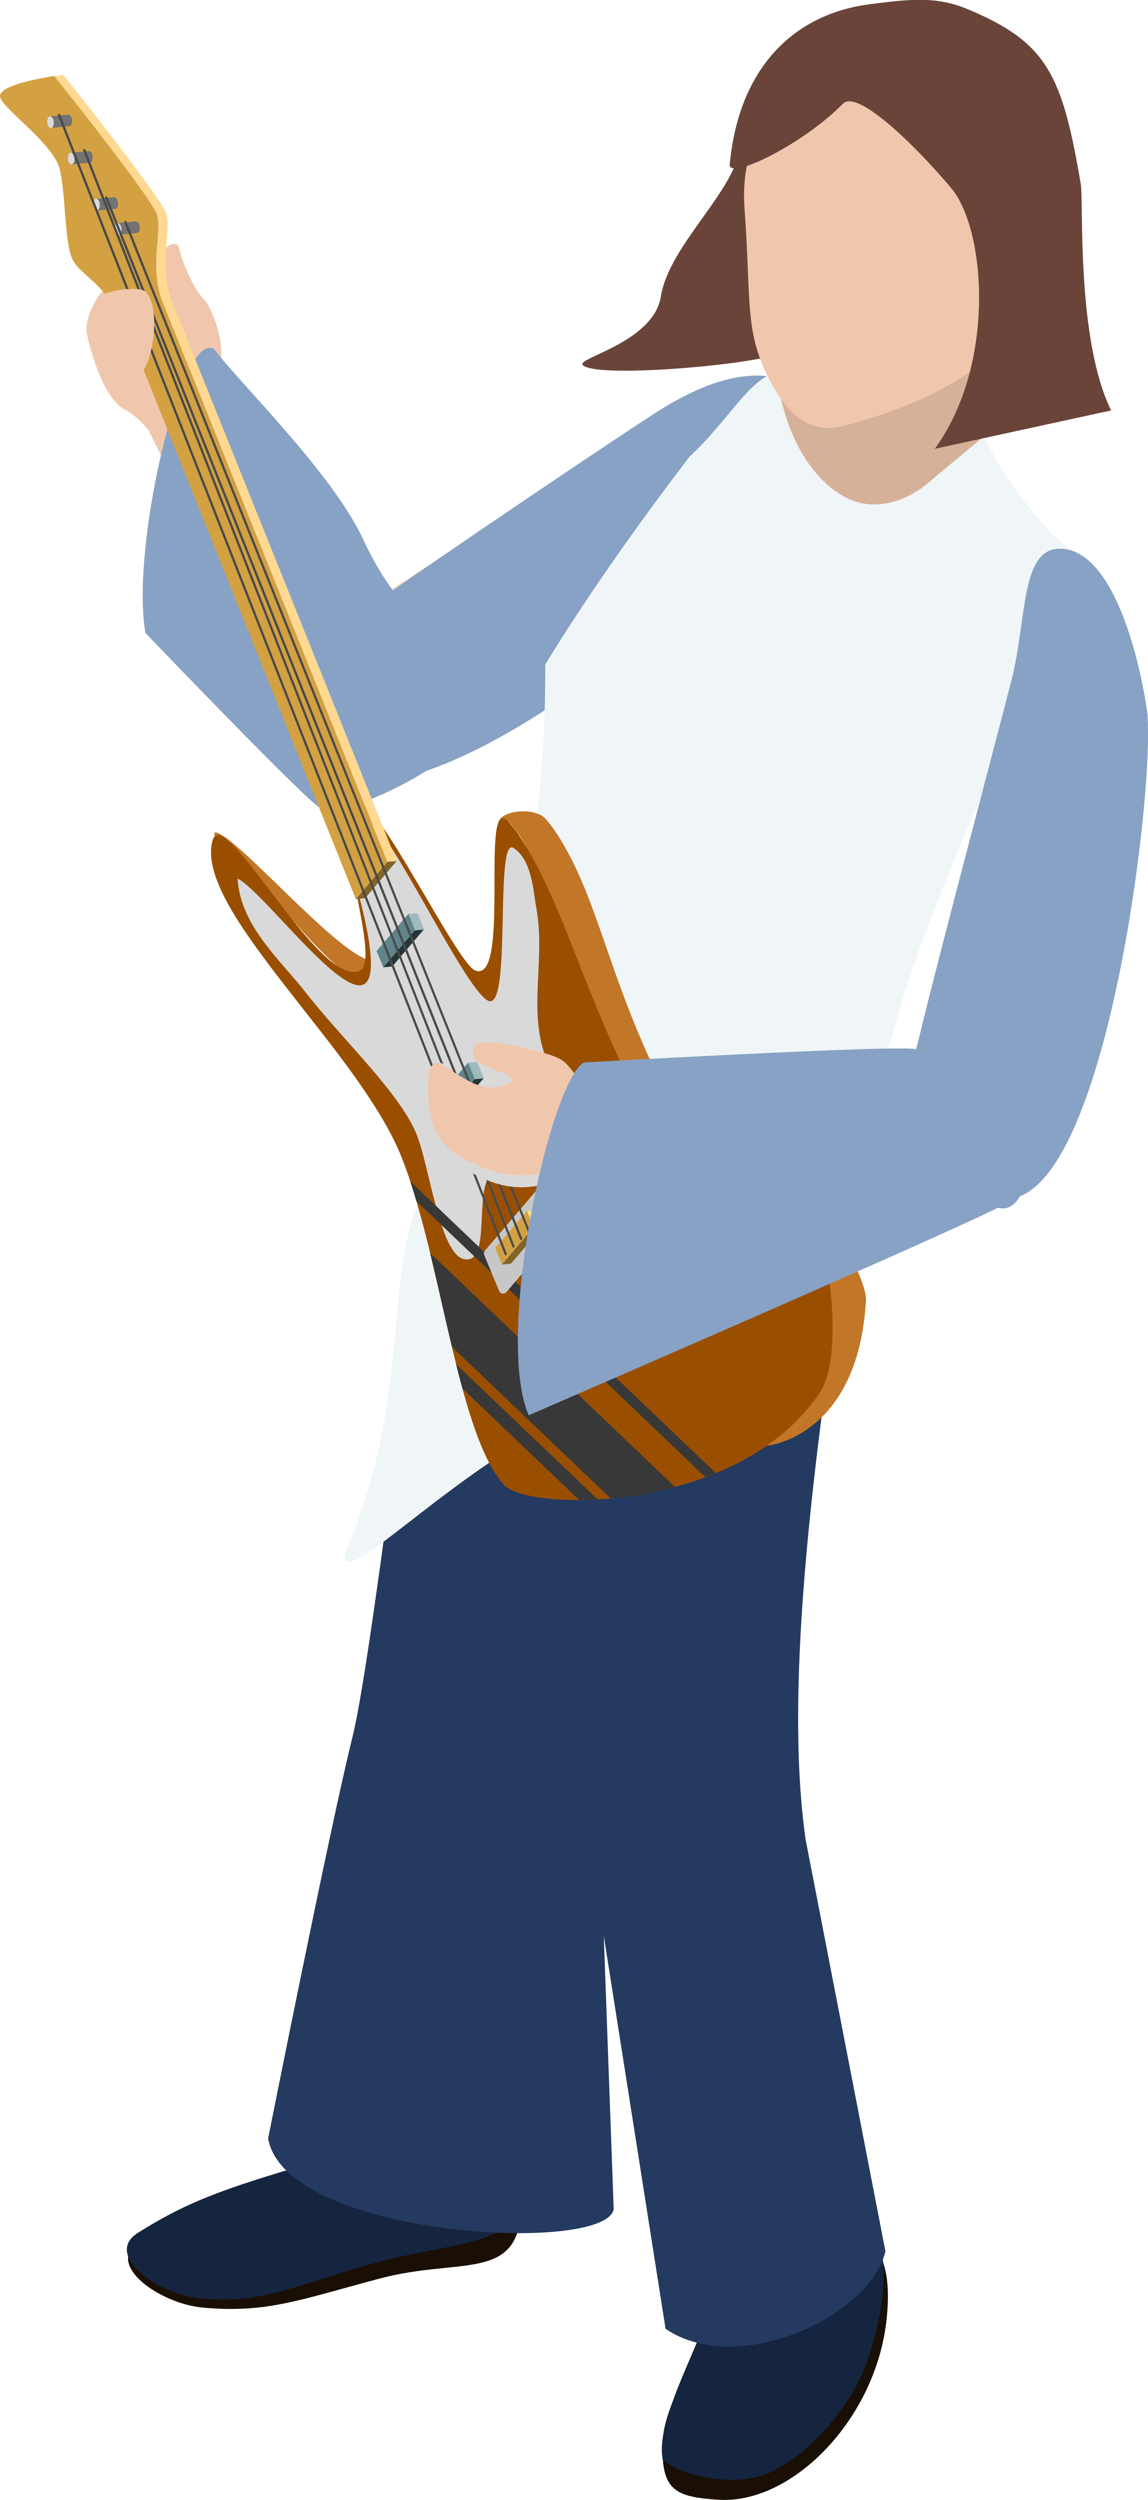
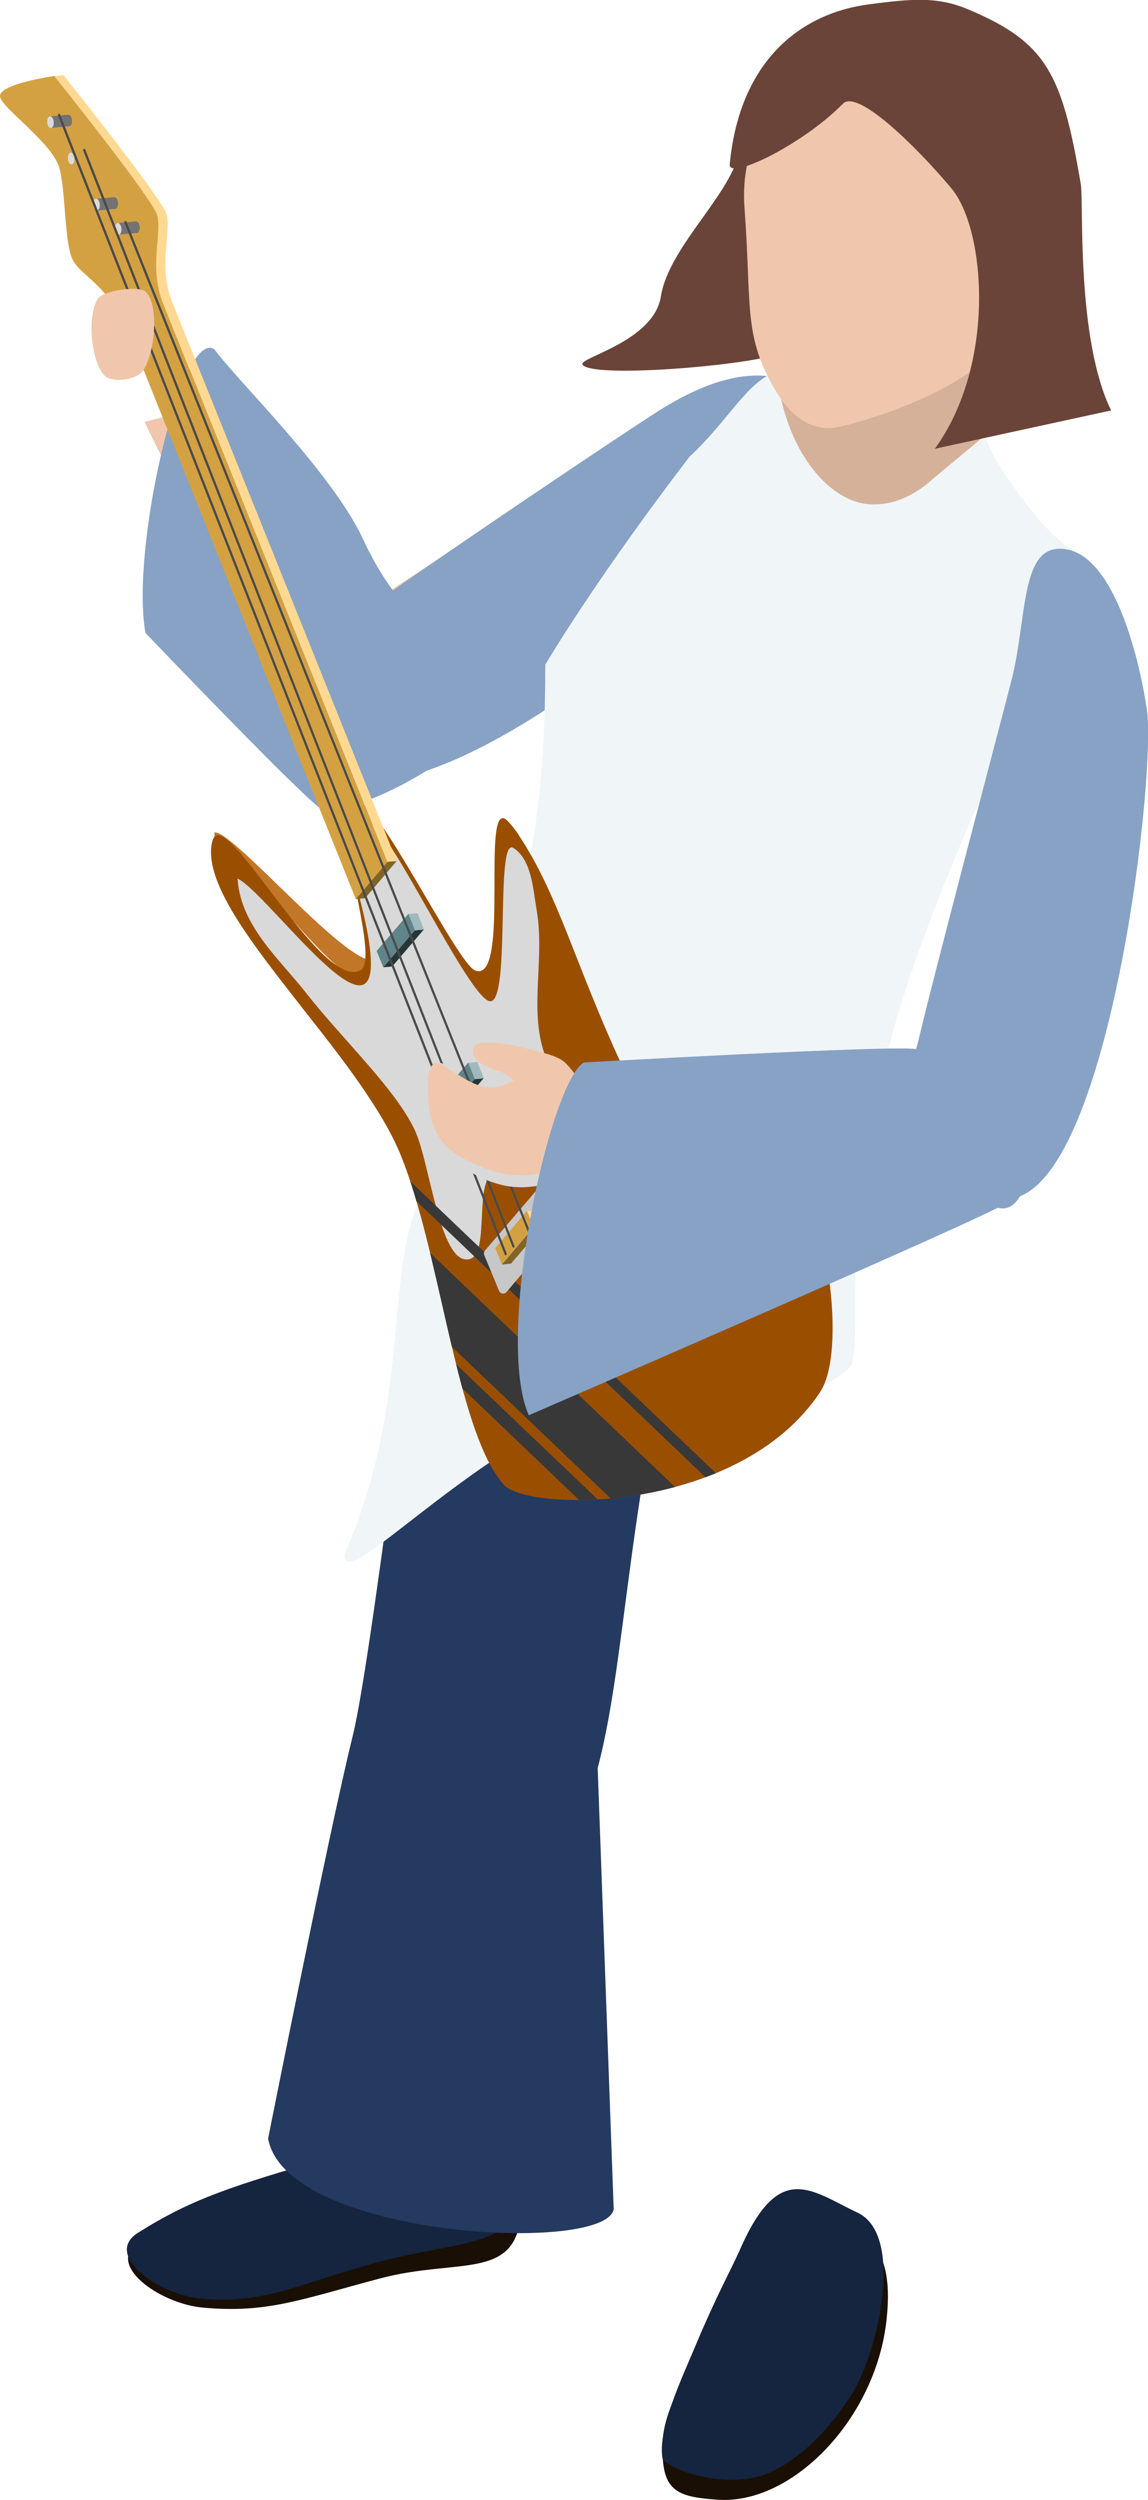
<svg xmlns="http://www.w3.org/2000/svg" viewBox="0 0 68.34 148.73">
  <defs>
    <style>
      .cls-1 {
        fill: #383838;
      }

      .cls-1, .cls-2 {
        mix-blend-mode: screen;
      }

      .cls-3 {
        fill: #d4a142;
      }

      .cls-4 {
        fill: #5f858a;
      }

      .cls-5 {
        fill: #243a60;
      }

      .cls-2, .cls-6 {
        fill: #d9d9d9;
      }

      .cls-6, .cls-7 {
        mix-blend-mode: multiply;
      }

      .cls-8 {
        fill: #d6b19a;
      }

      .cls-9 {
        fill: #dbdbdb;
      }

      .cls-10 {
        fill: #4a4a4a;
      }

      .cls-11 {
        clip-path: url(#clippath-2);
      }

      .cls-12 {
        isolation: isolate;
      }

      .cls-13 {
        fill: #826328;
      }

      .cls-14 {
        fill: #ffd991;
      }

      .cls-15 {
        fill: #f0c7ad;
      }

      .cls-16 {
        fill: #c27627;
      }

      .cls-17 {
        clip-path: url(#clippath-1);
      }

      .cls-18 {
        clip-path: url(#clippath-4);
      }

      .cls-19 {
        fill: #1a0f05;
      }

      .cls-20 {
        fill: #9fbabd;
      }

      .cls-21 {
        fill: #263638;
      }

      .cls-22 {
        fill: #15243f;
      }

      .cls-23 {
        fill: #737373;
      }

      .cls-24 {
        clip-path: url(#clippath);
      }

      .cls-25 {
        fill: #f0f5f7;
      }

      .cls-26 {
        fill: none;
      }

      .cls-27 {
        fill: #6a4439;
      }

      .cls-28 {
        clip-path: url(#clippath-3);
      }

      .cls-29 {
        fill: #9a4f00;
      }

      .cls-7 {
        fill: #c7c7c7;
      }

      .cls-30 {
        fill: #87a2c5;
      }
    </style>
    <clipPath id="clippath">
      <path class="cls-26" d="M30.9,49.7c-.18-.27-.29-.68-.62-.8-1.42-.5-3.58,1.23-5.95-.37-.97-.66-1.92-1.16-3.1-.86-1.91,.48-.96,2.41-2.29,3.08-2.4,1.22-5.68-3.28-6.31-.67-.32,1.35,.5,3.15,1.85,5.18,1.02,1.53,2.33,3.19,3.66,4.89,1.34,1.7,2.7,3.43,3.81,5.12,.8,1.2,1.47,2.38,1.92,3.49,2.26,5.6,3.21,15.28,5.66,18.97,.15,.23,.31,.44,.48,.62,1.46,1.6,14.85,2.91,15.7-5.77,.12-1.24-.98-3.29-2.54-5.65-.99-1.49-2.17-3.11-3.35-4.73-1.18-1.62-2.35-3.23-3.34-4.73-.81-1.22-1.49-2.35-1.95-3.34-2.71-5.86-1.28-10.9-3.63-14.43Z" />
    </clipPath>
    <clipPath id="clippath-1">
      <path class="cls-26" d="M30.9,49.7c-.18-.27-.39-.54-.62-.8-1.77-1.96,.18,9.65-1.99,8.84-1.09-.41-5.87-10.37-7.06-10.07-1.91,.48,1.55,9.39,.21,10.07-2.4,1.22-8.18-10.27-8.81-7.66-.32,1.35,.5,3.15,1.85,5.18,1.02,1.53,2.33,3.19,3.66,4.89,1.34,1.7,2.7,3.43,3.81,5.12,.8,1.2,1.47,2.38,1.92,3.49,2.26,5.6,3.21,15.28,5.66,18.97,.15,.23,.31,.44,.48,.62,1.46,1.6,13.96,1.74,18.8-5.51,.91-1.37,.91-4.56,.46-7.3-.29-1.77-3.84-5.22-5.02-6.84-1.18-1.62-2.2-1.25-3.19-2.74-.81-1.22-3.65-1.75-4.11-2.74-2.71-5.86-3.71-9.98-6.06-13.52Z" />
    </clipPath>
    <clipPath id="clippath-2">
      <path class="cls-26" d="M24.69,55.35l.55-.05c-.23-.58-.16-.4-.39-.97l-.55,.05c.23,.57,.16,.39,.39,.97Z" />
    </clipPath>
    <clipPath id="clippath-3">
      <path class="cls-26" d="M28.25,64.2l.55-.05c-.23-.58-.16-.4-.39-.97l-.55,.05c.23,.57,.16,.39,.39,.97Z" />
    </clipPath>
    <clipPath id="clippath-4">
      <path class="cls-26" d="M31.76,73.02l.55-.05c-.23-.58-.16-.4-.39-.97l-.55,.05c.23,.57,.16,.39,.39,.97Z" />
    </clipPath>
  </defs>
  <g class="cls-12">
    <g id="_レイヤー_1" data-name="レイヤー 1">
      <g>
        <g>
          <g>
-             <path class="cls-15" d="M9.38,16.23c.07,.77,.67,1.87,.57,2.14-2.66-4.45-5.06,.19-4.79,1.45,.48,2.21,1.36,4.09,2.23,4.52,.55,.27,1.03,.77,1.35,1.14,1.25,1.48,5.14-.31,4.55-1.26-.54-.87-.3-1.76-.16-2.61,.27-1.59-.69-3.52-.99-3.81-.67-.64-1.35-2.39-1.48-3.04-.03-.17-.19-.29-.35-.25-.5,.12-1.02,.73-.93,1.71Z" />
            <path class="cls-15" d="M46.9,24.86c2.3,3.16,.37,5.08-1.28,6.72,0,0-19.27,13.38-24.67,12.65-3.38-.46-12.35-19.13-12.35-19.13l4.45-1.12,9.39,11.67s10.42-6.84,14.68-9.52c3.18-2,6.79-5.38,9.78-1.27Z" />
            <path class="cls-30" d="M39.23,24.43c3.18-2,7.5-3.66,10.49,.46,2.3,3.16-2.04,4.84-3.68,6.48,0,0-16.71,16.13-24.94,15.1-3.51-1.33-.44-7.68,1.54-10.8,2.76-2.02,14.58-9.98,16.59-11.24Z" />
            <path class="cls-19" d="M31,131.85c-.4,3.82-3.78,2.49-8.36,3.7-4.76,1.26-6.74,2.09-10.56,1.74-2.63-.24-5.87-2.61-3.8-3.92,3.27-2.06,6.07-1.34,11.88-3.05,3.8-1.12,5.42-3.43,7.49-2.8,1.72,.52,3.6,2.03,3.36,4.33Z" />
            <path class="cls-22" d="M30.84,130.92c-.46,2.76-3.63,2.42-8.2,3.63-4.76,1.26-6.81,2.56-10.63,2.21-2.63-.24-5.87-2.61-3.8-3.92,3.27-2.06,5.6-2.77,11.41-4.48,3.8-1.12,5.88-2,7.95-1.37,1.72,.52,3.65,1.65,3.27,3.92Z" />
            <path class="cls-5" d="M36.54,131.35c-.09,2.81-19.51,1.84-20.58-4.12,0,0,3.66-18.4,5.02-23.88,1.33-5.32,4.48-33.76,5.22-33.71l16.43,1.8c-5.18,12.89-5.03,26.22-7.05,33.74l.95,26.17Z" />
            <path class="cls-19" d="M44.16,135.23c-.31,.73-1.8,2.29-2.98,5.13-.71,1.7-1.66,3.26-1.73,4.9-.12,2.93,.75,3.29,3.31,3.46,4.39,.29,9.39-4.79,10.02-10.74,.55-5.13-1.89-5.06-3.58-5.78-2.84-1.23-2.66-2.53-5.04,3.04Z" />
            <path class="cls-22" d="M43.96,134.03c-.31,.73-1.35,2.63-2.53,5.46-.84,2.01-2.33,5.11-1.98,6.83,.84,.88,4.21,1.76,6.36,.79,1.99-.89,3.79-2.86,4.96-4.78,1.51-2.48,3.09-9.37,.28-10.69-2.8-1.32-4.7-3.19-7.08,2.38Z" />
-             <path class="cls-5" d="M35.33,111.27c-2.25-7.59-.8-42.09-.11-42.09l15.6,2.03c-2.35,14.82-4.19,28.95-2.86,38.24l4.75,24.49c-.93,3.9-8.81,7.52-13.09,4.61l-4.29-27.28Z" />
            <path class="cls-27" d="M46.18,21.1c-1.97,.67-10.91,1.41-11.5,.6-.32-.41,4.23-1.35,4.66-4.06,.5-3.13,4.62-6.41,4.74-9.13l3.59,.4c.18,3.99,.44,10.18-1.48,12.19Z" />
            <path class="cls-8" d="M57.26,28.59l-12.4-4.08c.06-.29,2.3-4.17,3.15-4.45,2.28-3.77,4.71-8.63,4.71-8.63l6.8,6.85s-.5,2.2-.87,4.96c.19,1.24-.26,5.82-1.39,5.35Z" />
            <path class="cls-8" d="M29.4,69.22c-1.31,3.61,13.68,13.9,19.13,9.61l9.96-50.08-12.97-6-16.12,46.46Z" />
            <path class="cls-25" d="M58.66,25.9c.35,1.61,3.24,5.26,4.28,6.14,3.14,2.64,1.61-.25,.47,3.8-1.22,4.35-8.92,17.96-11.13,29.2-2.08,10.56-1.01,13.01-1.54,16.05-.94,1.67-5.91,2.82-9.89,2-8.66-1.79-20.75,12.65-20.32,9.32,3.78-8.67,2.49-15.85,4.19-20.41,5.66-15.19,7.74-19.95,7.74-32.46,3.59-5.94,8.59-12.37,8.59-12.37,2.31-2.14,3.43-4.49,5.18-5.06,.5,4.78,3.21,7.89,5.73,7.9,.41,0,1.9,.02,3.6-1.54l3.09-2.57Z" />
            <path class="cls-15" d="M60.84,15.65c-.16,1.67-.37,3.29-1.14,4.53-1.61,2.57-6.47,4.4-9.52,5.17-1.82,.46-3.1-.53-4.11-2.28-1.82-3.19-1.32-4.84-1.75-10.7-.56-7.7,7.55-10.36,12.22-9.58,4.84,.81,4.99,5.72,4.29,12.86Z" />
            <path class="cls-30" d="M12.77,20.78c-1.97-1.29-5.02,11.86-4.11,16.88,0,0,9.87,10.31,10.49,10.47,2.17,.57,11.41-4.34,10.69-7.83-.53-2.56-4.63-.51-8.23-8.23-1.84-3.95-7.4-9.33-8.85-11.29Z" />
            <g>
              <g>
                <path class="cls-16" d="M21.44,58.19l.79-1.05c-1.75,.16-8.35-7.72-9.46-7.62v.46c1.1-.1,6.92,8.37,8.67,8.21Z" />
                <g>
-                   <path class="cls-16" d="M29.65,49.07c0-.91,2.19-1.06,2.81-.37,.23,.26,.44,.52,.62,.8,2.35,3.54,2.98,7.86,5.69,13.71,.46,.98,3.3,.61,4.11,1.82,.99,1.49,3.84,3.4,5.02,5.02,1.18,1.62,3.72,6.06,3.65,7.3-.46,8.21-5.93,8.67-5.93,8.67,.58-.87-.03-2.19,.1-3.45,.12-1.24-.98-3.29-2.54-5.65-.99-1.49-2.17-3.11-3.35-4.73-1.18-1.62-2.35-3.23-3.34-4.73-.81-1.22-1.49-2.35-1.95-3.34-2.71-5.86-1.28-10.9-3.63-14.43-.18-.27-.39-.54-.62-.8l-.62,.17Z" />
                  <g>
                    <path class="cls-29" d="M30.9,49.7c-.18-.27-.39-.54-.62-.8-1.77-1.96,.18,9.65-1.99,8.84-1.09-.41-5.87-10.37-7.06-10.07-1.91,.48,1.55,9.39,.21,10.07-2.4,1.22-8.18-10.27-8.81-7.66-.32,1.35,.5,3.15,1.85,5.18,1.02,1.53,2.33,3.19,3.66,4.89,1.34,1.7,2.7,3.43,3.81,5.12,.8,1.2,1.47,2.38,1.92,3.49,2.26,5.6,3.21,15.28,5.66,18.97,.15,.23,.31,.44,.48,.62,1.46,1.6,13.96,1.74,18.8-5.51,.91-1.37,.91-4.56,.46-7.3-.29-1.77-3.84-5.22-5.02-6.84-1.18-1.62-2.2-1.25-3.19-2.74-.81-1.22-3.65-1.75-4.11-2.74-2.71-5.86-3.71-9.98-6.06-13.52Z" />
                    <path class="cls-2" d="M24.77,67.41c-1.06-2.47-4.35-5.53-6.52-8.3-1.6-2.05-3.92-4-4.11-6.84,2.15,1.02,11.41,14.6,6.55-1.38-.35-1.13,.17-1.63,1.37-1.83,1-.17,5.94,10.57,7.14,10.51,1.22-.06,.26-9.85,1.37-9.12,1.09,.72,1.16,2.46,1.37,3.65,.58,3.29-.73,6.68,.93,9.61,1.45,2.56,3.09,3.75,1.91,5.29-.9,1.18-3.49-.59-5.49,.83-1.12,.79,0,5.36-1.63,5.09-1.49-.24-2.1-5.66-2.89-7.5Z" />
                    <g class="cls-24">
                      <g class="cls-17">
                        <g>
                          <polygon class="cls-1" points="16.26 69.97 44.82 97.23 46.88 94.86 18.32 67.59 16.26 69.97" />
                          <polygon class="cls-1" points="15.25 70.89 43.82 98.16 44.33 97.56 15.77 70.3 15.25 70.89" />
                          <polygon class="cls-1" points="19.9 66.79 48.46 94.06 48.86 93.6 20.29 66.34 19.9 66.79" />
                        </g>
                      </g>
                    </g>
                  </g>
                </g>
              </g>
              <g>
                <polygon class="cls-13" points="21.18 53.49 21.73 53.44 23.61 51.23 23.06 51.27 21.18 53.49" />
                <path class="cls-14" d="M3.78,4.47c.21,.27,4.25,5.32,5.67,7.46,.25,.37,.41,.65,.45,.78,.33,1.11-.52,3.12,.36,5.28,1.39,3.45,6.74,16.75,13.35,33.23l-.55,.05c-6.62-16.48-11.96-29.78-13.35-33.23-.87-2.17-.03-4.17-.36-5.28-.04-.14-.2-.41-.45-.78-1.42-2.14-5.45-7.19-5.67-7.46l.55-.05Z" />
                <path class="cls-3" d="M8.9,11.98c-1.42-2.14-5.45-7.19-5.67-7.46C3.16,4.54-.04,4.98,0,5.73c.03,.64,3.06,2.72,3.52,4.22,.4,1.32,.3,4.59,.82,5.53,.03,.05,.06,.1,.09,.15,.24,.36,.59,.63,.99,1,.41,.37,.88,.83,1.37,1.57,.35,.53,.71,1.2,1.06,2.07,1.39,3.46,6.72,16.75,13.33,33.22l1.88-2.21c-6.62-16.48-11.96-29.78-13.35-33.23-.87-2.17-.03-4.17-.36-5.28-.04-.14-.2-.41-.45-.78Z" />
              </g>
              <g class="cls-12">
                <polygon class="cls-21" points="22.81 57.55 23.35 57.5 25.23 55.3 24.69 55.35 22.81 57.55" />
                <g class="cls-12">
                  <g class="cls-11">
                    <path class="cls-20" d="M24.69,55.35l.55-.05c-.23-.58-.16-.4-.39-.97l-.55,.05c.23,.57,.16,.39,.39,.97h0Z" />
                  </g>
                </g>
                <path class="cls-4" d="M24.3,54.38l-1.88,2.2c.23,.57,.16,.39,.4,.97l1.88-2.21c-.23-.58-.16-.4-.39-.97Z" />
              </g>
              <g class="cls-12">
                <polygon class="cls-21" points="26.37 66.41 26.92 66.36 28.79 64.15 28.25 64.2 26.37 66.41" />
                <g class="cls-12">
                  <g class="cls-28">
                    <path class="cls-20" d="M28.25,64.2l.55-.05c-.23-.58-.16-.4-.39-.97l-.55,.05c.23,.57,.16,.39,.39,.97h0Z" />
                  </g>
                </g>
                <path class="cls-4" d="M27.86,63.23l-1.88,2.2c.23,.57,.16,.39,.4,.97l1.88-2.21c-.23-.58-.16-.4-.39-.97Z" />
              </g>
              <path class="cls-7" d="M33.5,72.7l-.87-2.11c-.08-.18-.31-.22-.44-.07l-3.31,3.87c-.07,.08-.09,.19-.05,.29l.88,2.12c.08,.18,.31,.22,.44,.07l3.3-3.88c.07-.08,.09-.19,.05-.29Z" />
              <g class="cls-12">
                <polygon class="cls-13" points="29.88 75.23 30.42 75.18 32.3 72.97 31.76 73.02 29.88 75.23" />
                <g class="cls-12">
                  <g class="cls-18">
                    <path class="cls-14" d="M31.76,73.02l.55-.05c-.23-.58-.16-.4-.39-.97l-.55,.05c.23,.57,.16,.39,.39,.97h0Z" />
                  </g>
                </g>
                <path class="cls-3" d="M31.36,72.05l-1.88,2.2c.23,.57,.16,.39,.4,.97l1.88-2.21c-.23-.58-.16-.4-.39-.97Z" />
              </g>
              <g>
                <path class="cls-23" d="M8.1,13.17s.1,.02,.14,.09c.09,.13,.1,.35,.04,.49-.03,.07-.08,.11-.13,.11l-1.09,.1s.09-.04,.13-.11c.06-.14,.05-.36-.04-.49-.04-.06-.09-.09-.14-.09l1.09-.1Z" />
                <path class="cls-9" d="M7.15,13.36c-.09-.13-.21-.12-.27,.03-.06,.14-.05,.36,.04,.49,.09,.13,.21,.12,.27-.02,.06-.14,.05-.36-.04-.49Z" />
              </g>
              <g>
                <path class="cls-23" d="M6.81,11.73s.1,.02,.14,.09c.09,.13,.1,.35,.04,.5-.03,.07-.08,.11-.13,.11l-1.09,.1s.09-.04,.13-.11c.06-.14,.05-.36-.04-.5-.04-.06-.09-.09-.14-.09l1.09-.1Z" />
                <path class="cls-9" d="M5.86,11.91c-.09-.13-.21-.12-.27,.03-.06,.14-.05,.36,.04,.49,.09,.13,.21,.12,.27-.02,.06-.14,.05-.36-.04-.5Z" />
              </g>
              <g>
-                 <path class="cls-23" d="M5.3,8.98s.1,.02,.14,.09c.09,.13,.1,.35,.04,.5-.03,.07-.08,.11-.13,.11l-1.09,.1s.09-.04,.13-.11c.06-.14,.05-.36-.04-.49-.04-.06-.09-.09-.14-.09l1.09-.1Z" />
                <path class="cls-9" d="M4.35,9.17c-.09-.13-.21-.12-.27,.03-.06,.14-.05,.36,.04,.49,.09,.13,.21,.12,.27-.02,.06-.14,.05-.36-.04-.49Z" />
              </g>
              <g>
                <path class="cls-23" d="M4.07,6.82s.1,.02,.14,.09c.09,.13,.1,.35,.04,.49-.03,.07-.08,.11-.13,.11l-1.09,.1s.09-.04,.13-.11c.06-.14,.05-.36-.04-.49-.04-.06-.09-.09-.14-.09l1.09-.1Z" />
                <path class="cls-9" d="M3.12,7.01c-.09-.13-.21-.12-.27,.03-.06,.14-.05,.36,.04,.49,.09,.13,.21,.12,.27-.02,.06-.14,.05-.36-.04-.49Z" />
              </g>
              <path class="cls-10" d="M31.48,73.32s-.05-.02-.06-.04L7.4,13.24s0-.08,.04-.09c.03-.02,.08,0,.09,.04l24.01,60.04s0,.08-.04,.09c0,0-.02,0-.03,0Z" />
-               <path class="cls-10" d="M31.02,73.77s-.05-.02-.06-.04L6.26,11.78s0-.08,.04-.09c.04-.01,.08,0,.09,.04l24.7,61.95s0,.08-.04,.09c0,0-.02,0-.03,0Z" />
              <path class="cls-10" d="M30.57,74.23s-.05-.02-.06-.04L4.95,8.95s0-.08,.04-.09c.04-.01,.08,0,.09,.04L30.63,74.14s0,.08-.04,.09c0,0-.02,0-.03,0Z" />
              <path class="cls-10" d="M30.11,74.69s-.05-.02-.06-.04L3.45,6.86s0-.08,.04-.09c.04-.01,.08,0,.09,.04L30.17,74.59s0,.08-.04,.09c0,0-.02,0-.03,0Z" />
            </g>
            <path class="cls-6" d="M26.47,63.38c1.18,.91,2.13,2.11,3.63,1.71,.14-.04,.32-.08,.51-.12l-.48-.54s-1.4-.61-1.67-1.17c-.12-.24-.04-.64,.19-.77,.33-.19,1.89,.22,2.47,.47,.64,.27,2,.74,2.52,1.22,.35,.33,.61,.99,1.13,1.58,.32,.36,.57,.56,.88,.73v-.02c5.21,.86,10.91,.91,16.27,.52-.61,3.44-.85,5.9-.94,7.79-6.94-1.43-16.86-4.19-16.86-4.19v-.02c-.08,0-.17-.01-.27-.03-.52-.12-1.43-.04-2.14,.05-1.76,.24-3.27-.5-4.58-1.42-1.29-.91-1.67-1.91-1.72-3.1-.03-.6,.02-3.51,1.06-2.71Z" />
            <path class="cls-15" d="M26.29,63.34c1.29,.73,2.38,1.78,3.81,1.18,.13-.06,.3-.12,.49-.2l-.54-.47s-1.47-.41-1.8-.92c-.15-.22-.12-.63,.08-.79,.31-.24,1.9-.05,2.51,.11,.67,.18,2.08,.45,2.65,.85,.39,.27,.74,.9,1.33,1.41,.37,.31,.64,.48,.96,.6v-.02c6.08,.13,12.68-.89,18.6-2.34,0,0,4.6-12.4,5.84-17.35,.89-3.55,1.31-9.61,3.51-9.73,3.2-.18,4.28,3.17,3.71,6.47-1.26,7.34-5.42,25.75-8.64,28.43-1.74,1.45-24-1.17-24-1.17v-.02c-.09,0-.18,.02-.27,0-.54-.05-1.43,.16-2.11,.36-1.71,.49-3.3-.03-4.72-.76-1.4-.71-1.9-1.66-2.11-2.82-.1-.59-.43-3.48,.7-2.83Z" />
            <path class="cls-30" d="M62.96,32.65c3.2-.18,4.81,6.23,5.31,9.54,.57,3.83-2.08,26.84-7.55,28.98-1.86,3.2-6.04-5.02-6.17-8.74,.82-3.64,5.01-19.38,5.68-22.02,.89-3.55,.54-7.63,2.74-7.76Z" />
            <path class="cls-15" d="M6.27,22.39c.42,.37,1.69,.24,2.15-.23,.79-.83,1.1-4.06,.24-4.81-.42-.37-2.45-.06-2.8,.38-.71,.9-.45,3.91,.41,4.66Z" />
          </g>
          <path class="cls-30" d="M34.76,63.21c-2.04,1.19-5.34,16.36-3.28,20.99,0,0,27.78-12.03,28.21-12.52,1.48-1.69-1.7-8.35-5.14-9.26-1.02-.27-19.78,.79-19.78,.79Z" />
        </g>
        <path class="cls-27" d="M66.15,24.43c-2.1-4.28-1.63-12.4-1.81-13.47-1.11-6.54-2.01-8.43-6.7-10.4-1.83-.77-3.3-.64-5.86-.31-4.44,.57-7.79,3.69-8.34,9.53-.09,.97,4.32-1.15,6.74-3.61,.9-.91,4.55,2.75,6.46,5.04,2.05,2.46,2.66,10.47-.99,15.49l10.49-2.28Z" />
      </g>
    </g>
  </g>
</svg>